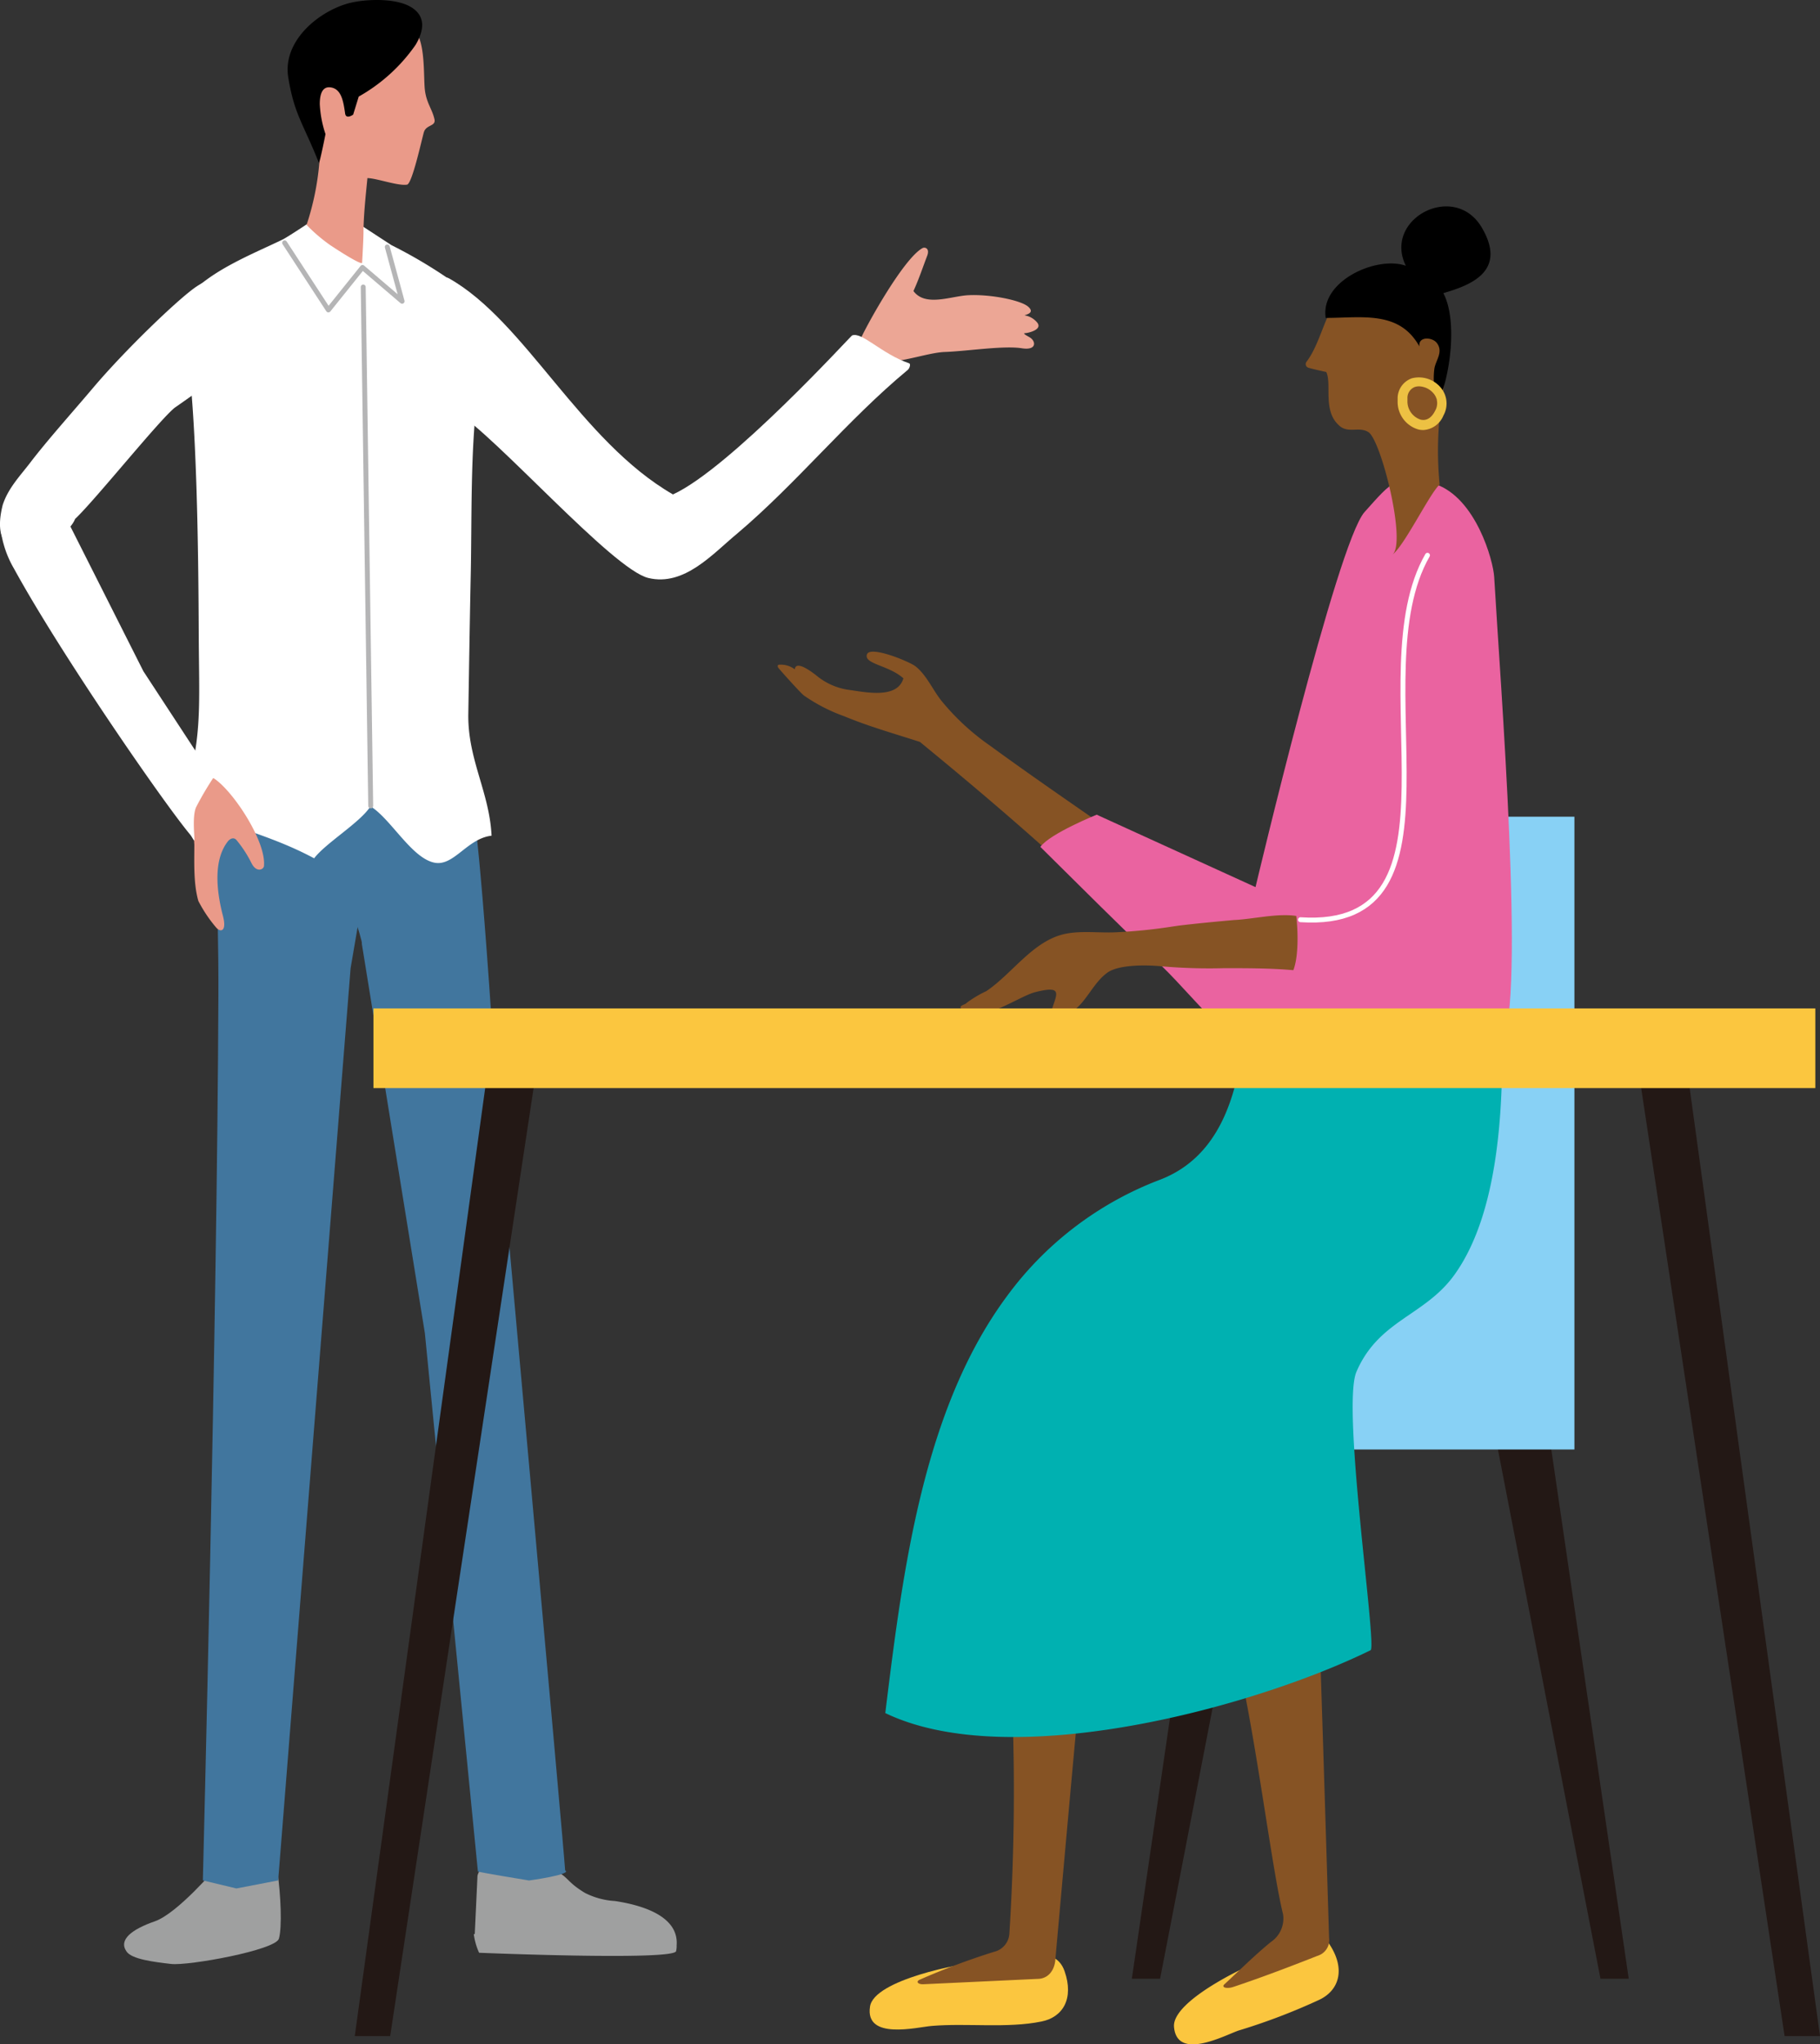
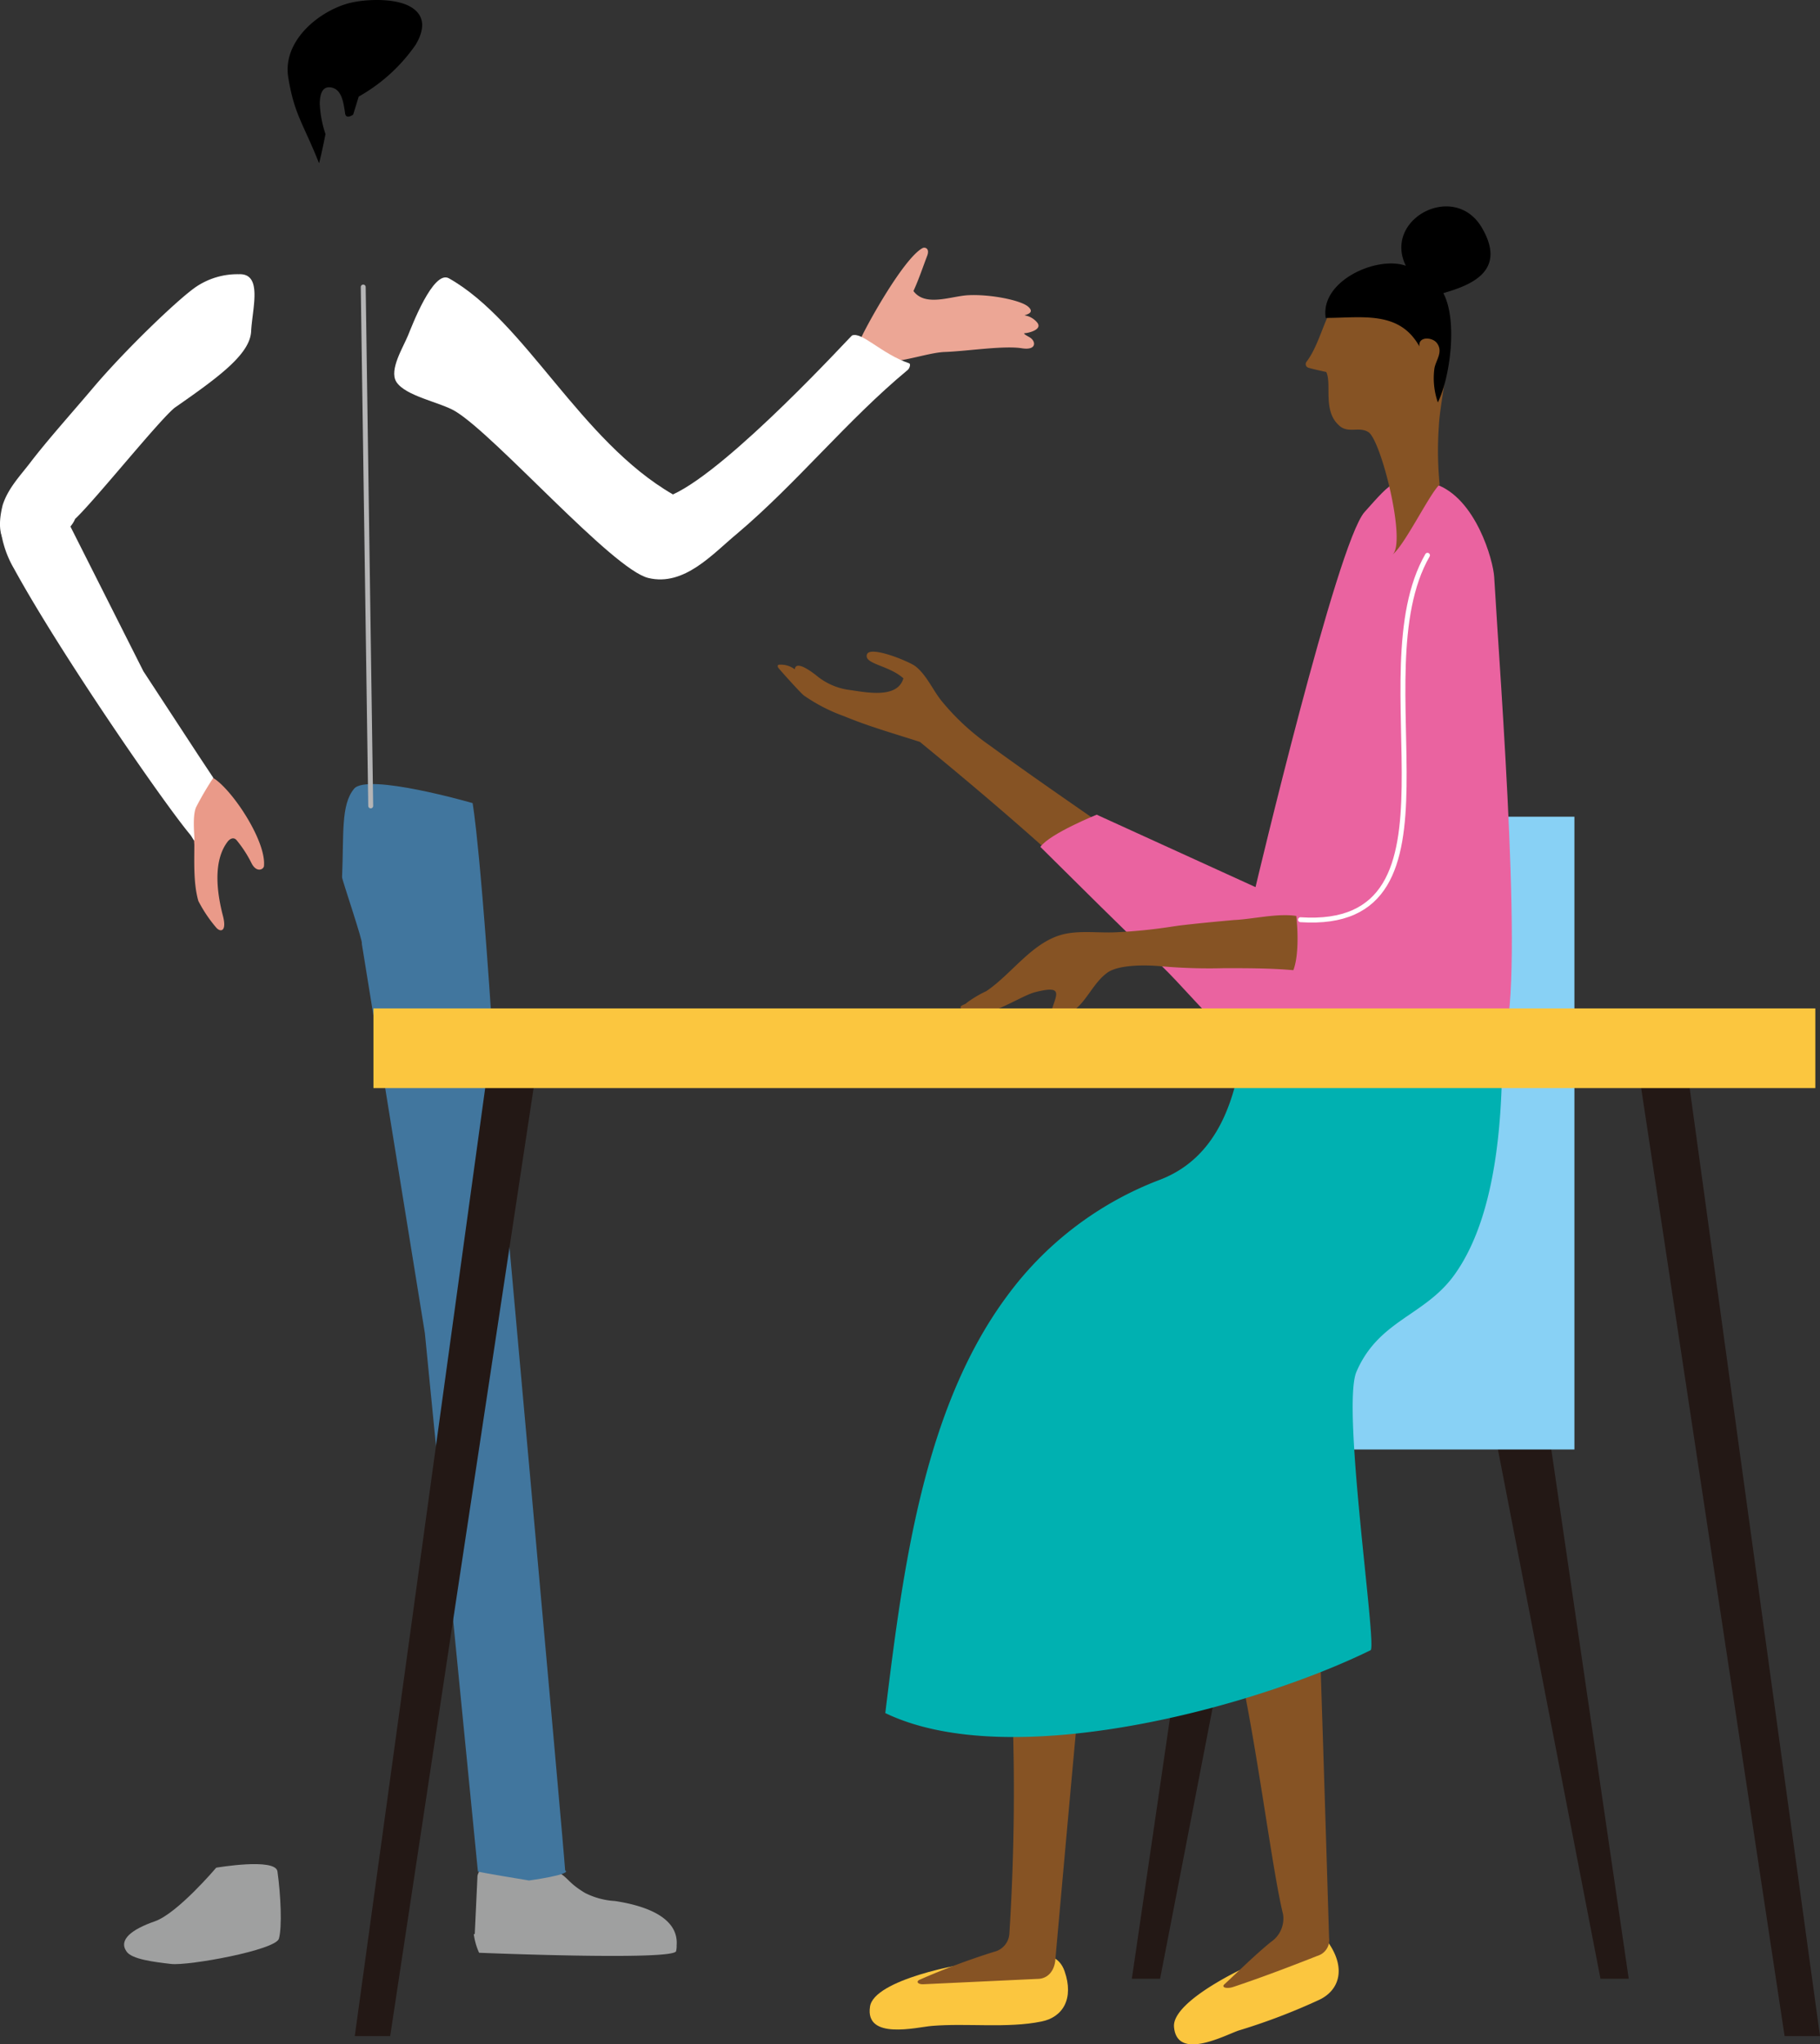
<svg xmlns="http://www.w3.org/2000/svg" viewBox="0 0 226.18 254">
  <rect x="0" y="0" width="226.18" height="254" fill="#333333" stroke="none" />
  <defs>
    <style>.cls-1{fill:#9fa0a0;}.cls-2{fill:#eca695;}.cls-12,.cls-14,.cls-15,.cls-16,.cls-2,.cls-3,.cls-4,.cls-7,.cls-8{fill-rule:evenodd;}.cls-3{fill:#41769e;}.cls-4,.cls-6{fill:#fff;}.cls-5,.cls-7{fill:#ea9a89;}.cls-16,.cls-8,.cls-9{fill:none;stroke-linecap:round;stroke-width:0.61px;}.cls-8,.cls-9{stroke:#b5b5b6;}.cls-8{stroke-linejoin:round;}.cls-16,.cls-9{stroke-miterlimit:10;}.cls-10{fill:#865324;}.cls-11{fill:#fbc63f;}.cls-12{fill:#231815;}.cls-13{fill:#88d1f5;}.cls-14{fill:#00b1b1;}.cls-15{fill:#ea63a0;}.cls-16{stroke:#fff;}.cls-17{fill:#edc143;}</style>
  </defs>
  <g id="レイヤー_2" data-name="レイヤー 2">
    <g id="text">
      <path class="cls-1" d="M19.25,238.71c2.83-1,7.62-6.66,7.62-6.66s7.36-1.26,7.61.46c.42,3,.59,6.94.18,8.36s-11.23,3.39-13.4,3.14-4.88-.59-5.53-1.54C14.69,241,16.39,239.7,19.25,238.71Z" />
      <path class="cls-2" d="M115.22,31.8c-.55,1.43-1,2.82-1.7,4.36,1.47,2,4.66.63,6.8.52,2.78-.14,6.52.62,7.44,1.41s-.26,1-.44,1.09a2.52,2.52,0,0,1,1.58.9c.74.92-1.3,1.35-1.63,1.32,0,.15.38.32.72.53.75.45.89,1.64-1,1.34-2.26-.36-6.77.36-9.56.46-3.17.11-9.06,3-11.06-.43l.43-.85c.58-1.49,5.4-10.26,7.82-11.61C114.92,30.65,115.59,30.84,115.22,31.8Z" />
      <path class="cls-1" d="M76.42,236.19a9.43,9.43,0,0,1-3.71-1,11.63,11.63,0,0,1-1.25-.85c-1.26-1-1.38-1.68-3.16-2l-8.18,0a.76.76,0,0,0-.49.11c-.18.13-.29.6-.29.6L59,240.3h-.12a8.07,8.07,0,0,0,.66,2.32s24.17,1,24.48-.2a2.55,2.55,0,0,0,.07-.71C84.39,237.9,79.39,236.64,76.42,236.19Z" />
-       <path class="cls-3" d="M44.53,97.59c-3.87-2.51-10.46-.24-17.61-.14-.41,4.89.27,14.27.22,26.31-.15,40.07-1.93,109.87-1.93,109.87l4.17,1,5.19-1,9-113.33,1.63-9.53C45.2,106,48.4,100.1,44.53,97.59Z" />
      <path class="cls-3" d="M70.23,232.38c-.06-1.8-8.3-92.45-8.41-94.25-2-32.9-3.09-38.35-3.09-38.35S45.65,96,44,98s-1.26,5.55-1.49,11c0,.31,2.69,8.21,2.45,8.23l7.84,48.4,6.59,66.89c0,.08,6.36,1.12,6.36,1.12S71.21,232.89,70.23,232.38Z" />
-       <path class="cls-4" d="M59.48,47.9A27.55,27.55,0,0,0,59.14,40c-.73-4.23-.24-3-3-5.09a59.65,59.65,0,0,0-7.49-4.45L44.88,28a10.4,10.4,0,0,1-3.12-.33,18.51,18.51,0,0,0-3.13-.14s-3,2-3.53,2.24c-3.74,1.82-9.07,3.85-12,7.33-1.88,2.22-.23,3.81.16,6.65,1.26,8.95,1.4,26.16,1.44,35.21s.52,13.35-2.21,21c6.15,2.85,11,3.71,16.55,6.68,1.41-1.88,5.76-4.47,7-6.46,2.52,1.54,5.11,6.43,7.94,7,2.42.5,4.06-3,7.11-3.35-.27-5.46-3-9.51-2.89-15.2.09-5.41.17-10.81.28-16.22C58.68,64.3,58.38,55.92,59.48,47.9Z" />
-       <path class="cls-5" d="M52.67,16.45c.28-1,1.54-.72,1.32-1.65-.29-1.28-1-2-1.19-3.65s.11-6.23-1.39-7.47c-1.08-.9-4.7-.61-6.14-.25-4.19,1.05-7.53,5.51-7.69,9.76-.08,2,1.69,5.18,2.1,7.09a33.35,33.35,0,0,1-1.58,7.66A20.29,20.29,0,0,0,41,30.43c2.24,1.49,3.92,2.44,4,2.23,0,0,.16-2.66.17-3.75,0-2.4.43-6,.49-6.78,1.1,0,3.82,1,4.93.81C51.22,22.81,52.39,17.43,52.67,16.45Z" />
      <path d="M51.65,5.57c1.12-1.88,1.26-3.68-.71-4.77S45.08-.14,43,.5c-3.73,1.16-7.87,4.76-7.18,9.09.74,4.63,1.86,5.73,3.83,10.69.32-1.14.8-3.62.8-3.62a13.84,13.84,0,0,1-.71-3.73c0-1,.21-2.25,1.37-2.07,1.34.2,1.57,1.79,1.78,3.24.11.79,1,.14,1,.14L44.58,12A21.32,21.32,0,0,0,51.65,5.57Z" />
      <path class="cls-6" d="M83.63,61.43c-11.55-6.67-18.34-21.5-27.84-26.85-1.95-1.1-4.65,6.05-5.08,7.09-.62,1.51-2.36,4.27-1.47,5.75,1.09,1.79,5.49,2.56,7.33,3.67,5,3,19.53,19.64,24,20.72s8-3,11-5.48c7.42-6.26,13.74-14.16,21.24-20.37.26-.22.38-.76.18-.82-3.43-1.16-5.92-4-7.12-3.45C105.8,41.69,90.69,58.22,83.63,61.43Z" />
      <path class="cls-7" d="M27.71,113.81c-.72-2.75-1.32-6.83.62-9.29.18-.22.64-.59,1.05-.16a14.76,14.76,0,0,1,1.87,2.87c.64,1.29,1.59.78,1.56.3.22-2.94-3.5-8.73-5.9-10.59s-3.5,2-3.5,2a53.07,53.07,0,0,1,.74,6c0,2.2-.12,4.83.5,7a17.25,17.25,0,0,0,2.22,3.31C27.4,115.86,28.21,115.76,27.71,113.81Z" />
-       <polyline class="cls-8" points="35.37 30.17 40.81 38.51 45.05 33.23 49.97 37.43 48.13 30.68" />
      <line class="cls-9" x1="45.14" y1="35.66" x2="46.07" y2="100.13" />
      <path class="cls-6" d="M29.67,34.07a9.21,9.21,0,0,0-5.31,1.57c-2.29,1.57-8.9,7.94-12.82,12.58-2.45,2.9-5.66,6.48-7.75,9.22C2.54,59.08,1,60.65.33,62.76c-2.26,9.06,7.72,5,9,1.72,2.53-2.39,10.43-12.26,12.39-13.83,5.54-3.85,9.35-6.66,9.49-9.49S32.69,33.93,29.67,34.07Z" />
      <path class="cls-6" d="M17.82,83.4,7.71,63.35c-1.81-1.2-4.62-2-6.24-.26A6.43,6.43,0,0,0,.09,65.85a12.92,12.92,0,0,0,1.66,4.82c5.73,10.46,18.41,28.85,21.86,33,.25.3.37.62.52.75s-.32-2.88.24-4.13a38.59,38.59,0,0,1,2.14-3.65l-1.83-2.76Z" />
      <path class="cls-10" d="M132.44,107.75c1-1.63,10.33-1.24,8.76-2.34C135.13,101.15,129,97,123,92.62a29.48,29.48,0,0,1-6-5.55c-1.08-1.34-1.87-3.24-3.25-4.3-.74-.57-5.55-2.57-6-1.49-.46,1.23,2.69,1.35,4.52,3-.77,2.65-4.86,1.68-7,1.4a8.1,8.1,0,0,1-3.93-1.85c-.38-.27-2.43-1.89-2.57-.67a2.88,2.88,0,0,0-2-.57c-.1,0-.21.21,0,.44.76.89,2.75,3.08,3.12,3.37a21.11,21.11,0,0,0,5,2.58c3.08,1.28,6.28,2.18,9.44,3.2C114.29,92.18,124,100,132.44,107.75Z" />
      <path class="cls-11" d="M132.3,244.91c-1.3-3.76-6.25-1.18-9.19-2l-1.51.9c-2.09.09-13,2.17-13.48,5.5-.65,4.21,5.85,2.55,7.67,2.4,4.33-.37,9.41.32,13.64-.55C132.09,250.63,133.49,248.32,132.3,244.91Z" />
      <path class="cls-10" d="M134.66,196.87a22.57,22.57,0,0,1-6.27,1.23l-3.15,3.83a280.4,280.4,0,0,1,.2,38.3,2.47,2.47,0,0,1-1.9,2.27,89.33,89.33,0,0,0-9.23,3.46c-.54.24-.22.6.44.57l14.32-.67c1.16-.06,2-1,2.09-2.47.68-7.61,2.77-30.87,2.9-31.9C135.25,202,133.47,206.36,134.66,196.87Z" />
      <path class="cls-11" d="M165.28,241.66c-2.15-3.33-3.28.38-6.33.31l-1.25,1.24c-2,.6-12.08,5.26-11.8,8.62.36,4.24,6.28,1.06,8,.46A76.59,76.59,0,0,0,164,248.44C166.41,247.27,167.22,244.68,165.28,241.66Z" />
      <path class="cls-10" d="M160.41,194a23.12,23.12,0,0,1-5.8,2.72l-2.16,4.48c2.92,8.56,5.38,30.11,7,36.63a3.51,3.51,0,0,1-1.51,3.45c-1.94,1.57-4.08,3.7-5.77,5.25-.44.4.29.6,1.08.34,4.11-1.36,8.71-3.17,10.81-4a2.05,2.05,0,0,0,1.11-2.14c-.24-8-1.29-42.16-1.41-43.25C162.65,187.94,161.48,203.48,160.41,194Z" />
      <polygon class="cls-12" points="191.54 171.55 202.41 245.85 198.9 245.85 184.5 171.55 191.54 171.55" />
      <polygon class="cls-12" points="151.53 171.55 140.66 245.85 144.17 245.85 158.58 171.55 151.53 171.55" />
      <rect class="cls-13" x="160.48" y="101.46" width="35.18" height="78.62" transform="translate(356.14 281.55) rotate(-180)" />
      <path class="cls-14" d="M125.17,161a42.08,42.08,0,0,1,19-14.43c9.69-3.73,10.47-15.59,10.95-24.89,10.33-.55,12.87,3.61,23.12,4.44l8.36,3.52c-.25-.1,0-3.65,0-4.11.31,10,.11,24.63-5.89,32.91-3.68,5.07-9.38,5.57-12.14,12-1.88,4.35,2.59,34.18,1.76,34.59-14.48,7.11-44.76,15.31-60.31,7.81C112.22,194.85,114.77,175,125.17,161Z" />
      <path class="cls-15" d="M186.65,129.63c-2,3.62-7.14,1.64-10.43,1.76-5,.17-10.24,2.6-15.2,1.77-6.73-1.11-12-8.66-16.68-13.17-6.24-6-8.92-8.71-15.05-14.77,1.2-1.66,7-4,7-4l19.74,9s10.14-42.8,13.55-46.6,4.17-5,8.77-3.48c5.06,1.69,7.23,9.52,7.34,11.55C186.43,84.57,189.6,124.43,186.65,129.63Z" />
      <polygon class="cls-12" points="209.66 132.83 203.6 132.83 221.78 252.97 226.18 252.97 209.66 132.83" />
      <path class="cls-10" d="M164.82,46.22s-1.8-.39-2.21-.53a.47.47,0,0,1-.23-.76c1.85-2.45,2.31-6.43,4.36-8.15,2.26-1.9,6.64-.86,9.07,0,6.39,2.39,3.21,11.41,3,16.19a43.33,43.33,0,0,0,.1,7.23c-1.24,1.11-4.4,7.66-5.9,8.74,1.85-1.33-1.36-14.25-2.95-15.25-1.18-.75-2.53.23-3.67-.85C164.35,51,165.54,47.69,164.82,46.22Z" />
      <path class="cls-10" d="M146.51,115l-.69.1a65.66,65.66,0,0,1-7.14.73c-2.05.1-4.28-.22-6.27.19-4,.82-6.59,4.94-9.83,7.12a13.93,13.93,0,0,0-2.41,1.43c-.33.37-1.3.32-.46,1,2.07,1.77,6.89-1.79,8.94-2.3,3.94-1,2.39.53,1.84,3,4,.45,4.62-3.67,7.18-5.46,1.48-1,4.93-.92,6.58-.76a68.62,68.62,0,0,0,7.87.24c2.86,0,5.79,0,8.61.25.67-1.72.58-4.89.36-6.74-2.44-.35-5.26.39-7.76.51C151.11,114.51,148.75,114.73,146.51,115Z" />
      <path class="cls-16" d="M161.62,114.27c21.84,1.44,7.23-30.39,15.78-45.28" />
      <path d="M164.71,39.08c-.25-4.35,6.49-7.3,10-6.06-2.87-5.82,6.07-10.54,9.46-4.71,3.16,5.42-1.44,7.13-4.8,8.11,1.79,3.38.86,10.43-.68,13.58a9.14,9.14,0,0,1-.43-4.22c.18-1.05,1.14-2.07.3-3.17-.57-.74-2.34-.85-2.16.44-2.5-4.5-7.1-3.55-11.66-3.55" />
-       <path class="cls-17" d="M176.88,53.43a2.6,2.6,0,0,1-.61-.07,3.57,3.57,0,0,1-2.58-3.52c0-.15,0-.29,0-.43A2.65,2.65,0,0,1,175.46,47,3.54,3.54,0,0,1,179,48.1a3.07,3.07,0,0,1,.38,3.53A2.88,2.88,0,0,1,176.88,53.43ZM176.33,48a1.69,1.69,0,0,0-.5.08,1.44,1.44,0,0,0-.92,1.4h0c0,.1,0,.2,0,.31a2.38,2.38,0,0,0,1.65,2.35c.71.17,1.35-.22,1.78-1.09a1.87,1.87,0,0,0-.21-2.2A2.46,2.46,0,0,0,176.33,48Z" />
      <polygon class="cls-12" points="60.62 132.83 44.09 252.97 48.49 252.97 66.67 132.83 60.62 132.83" />
      <rect class="cls-11" x="46.41" y="125.3" width="179.19" height="9.9" transform="translate(272.01 260.49) rotate(-180)" />
    </g>
  </g>
</svg>